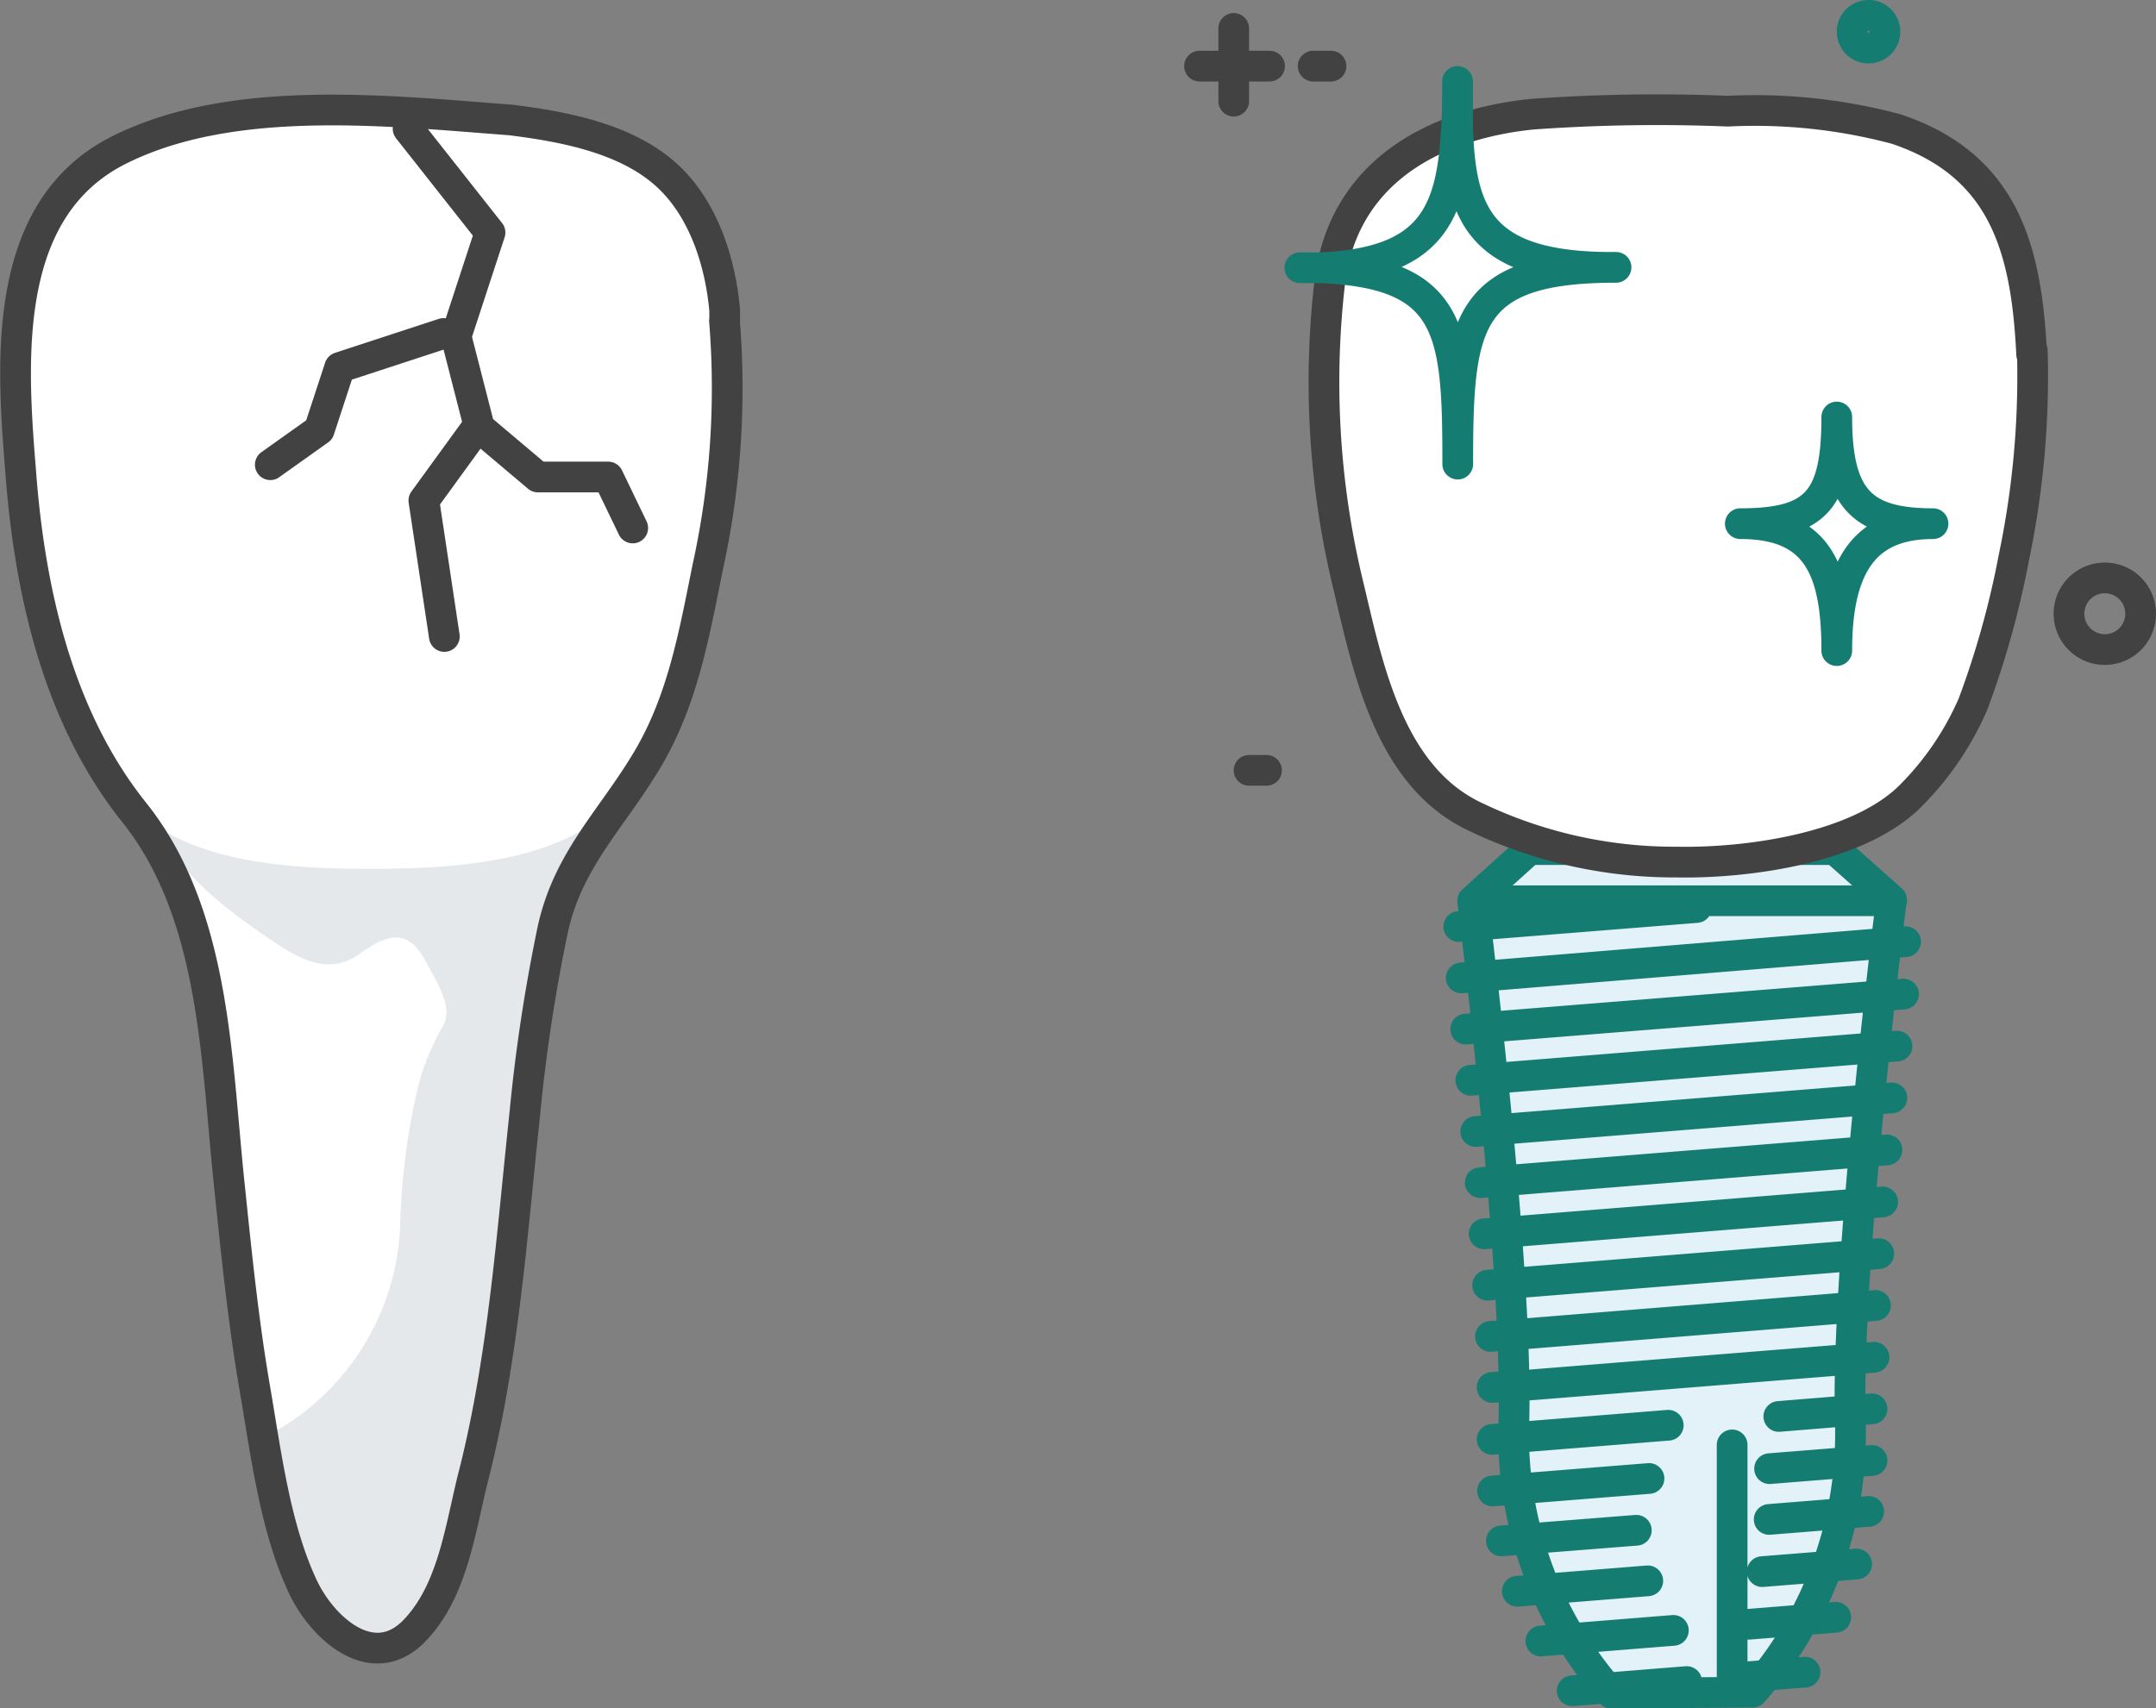
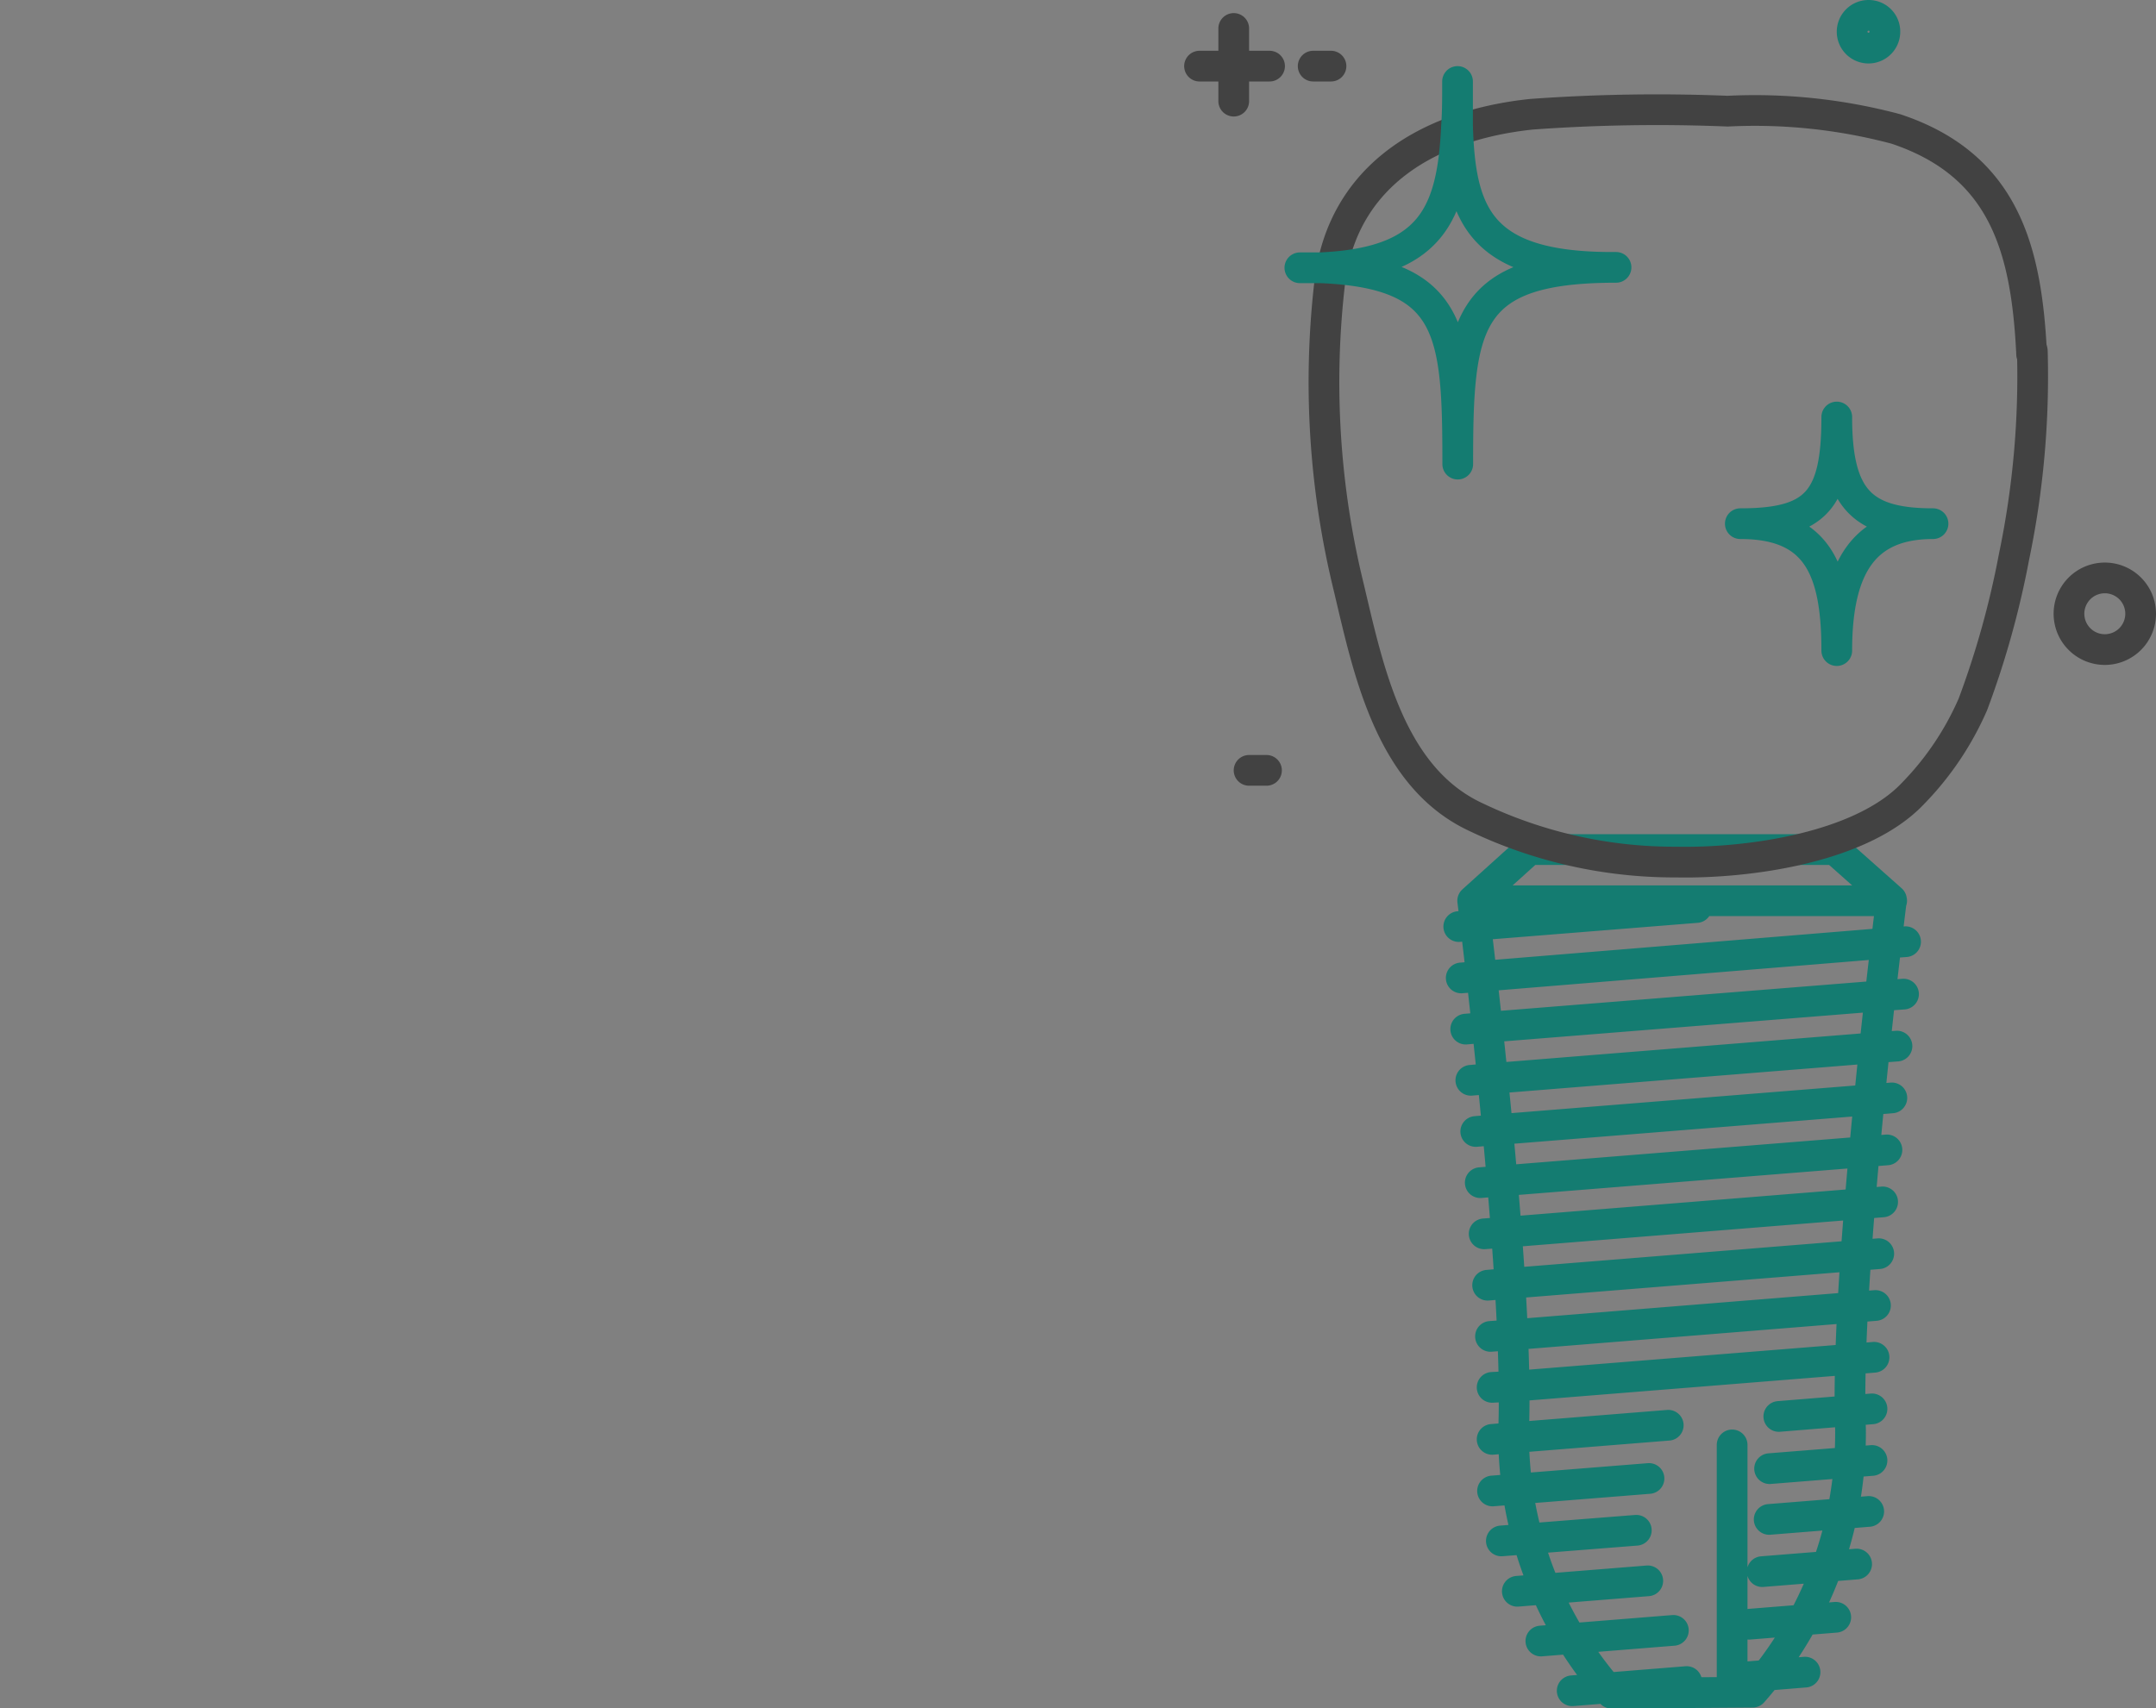
<svg xmlns="http://www.w3.org/2000/svg" viewBox="0 0 105.29 83.45">
  <rect x="0" y="0" width="105.29" height="83.45" fill="#808080" stroke="none" />
  <defs>
    <style>.cls-1{fill:#fff;}.cls-2{fill:#e5e8eb;}.cls-3,.cls-5,.cls-6{fill:none;stroke-linecap:round;stroke-linejoin:round;stroke-width:1.5px;}.cls-3{stroke:#424242;}.cls-4{fill:#e3f1f8;}.cls-5,.cls-6{stroke:#147c71;}.cls-6{fill-rule:evenodd;}</style>
  </defs>
  <g id="Livello_2" data-name="Livello 2">
    <g id="Layer">
      <g id="Icn_Tooth_And_Implant_1" data-name="Icn Tooth And Implant 1">
        <g id="Bad">
-           <path id="Bg" class="cls-1" d="M34.59,11.63C32.67,6.94,27.39,6,22.88,5.79c1,0,2.09.11,3.13.11-5.09-.46-10.81-.82-15.84,0C4.4,6.89,1.28,10.45.94,16.24A46.8,46.8,0,0,0,2.76,31.81,22.87,22.87,0,0,0,5.49,38.2c.56.85,1.33,1.5,1.91,2.34a15.9,15.9,0,0,1,2,4.84c1.63,6,1.62,12.23,2.4,18.34a94.44,94.44,0,0,0,1.73,9.59c.55,2.29,1.52,5.79,4,7,6.43,3.22,8-26.56,8.58-30.6.26-1.67.74-3.28,1-4.94q-.18,0-.15.27A15.22,15.22,0,0,1,30,39.29a20.26,20.26,0,0,0,3.55-7.06,47.47,47.47,0,0,0,1.92-10.51c.22-3.29.42-7-.85-10.09C34.21,10.71,35.61,14.13,34.59,11.63Z" />
-           <path id="Bg-2" data-name="Bg" class="cls-2" d="M26.86,44.86c-1.68,7.59-1.6,15.66-2.88,23.38-.59,3.51-2.32,11.86-4.82,12.15-5.05.6-5.9-8.29-6.27-10.18a12.11,12.11,0,0,0,6.65-10.32,33.26,33.26,0,0,1,.86-6.74,11.27,11.27,0,0,1,1.22-3c.57-.93-.34-2.27-.85-3.22-.87-1.63-1.89-1.28-3.2-.34-1.57,1.11-3,.23-4.43-.74-2-1.36-4.37-3.12-5.36-5.41,2.81,1.8,7,2,10.26,2s7.68-.18,10.56-2a11.91,11.91,0,0,0-1.74,4.38Z" />
-           <path id="Path" class="cls-3" d="M35.39,15.67c0-.27,0-.4,0-.52-.2-2.26-1-5-2.94-6.69s-4.84-2.27-7.52-2.6c-5.95-.45-13.49-1.29-19,1.41C.11,10.09.55,17.43,1,22.9,1.43,28.82,2.81,35,6.55,39.68c4,5,4,12.16,4.66,18.3.34,3.28.67,6.55,1.23,9.81s1,6.88,2.38,9.78c1,2.06,3.48,4.22,5.5,2,1.86-2,2.18-5.1,2.85-7.66C24.59,66.25,25,60.29,25.62,54.5A82.62,82.62,0,0,1,27,45.38c.76-3.44,2.91-5.39,4.64-8.32s2.28-6.2,2.93-9.39a40.65,40.65,0,0,0,.81-12ZM19.93,6.29l4,5.07-1.66,5.07,1.11,4.33-2.68,3.69,1,6.64M13.2,22.7,15.59,21l1-3.05,5.07-1.66m1.66,4.52,2.95,2.49H29.7l1.2,2.49" />
-         </g>
+           </g>
        <g id="Implant">
          <g id="Implant-2" data-name="Implant">
-             <path id="Bg-3" data-name="Bg" class="cls-4" d="M92.12,46.1h0c.16-1.32.26-2.11.26-2.11L89.61,41.5H74.69L71.92,44s2,22.93,2,23.72h0c0,.75,0,1.46,0,2.09a19.09,19.09,0,0,0,4.78,12.9h6.88a19.09,19.09,0,0,0,4.78-12.9,65.7,65.7,0,0,1,.12-7.25C91,55.74,92.07,46.55,92.12,46.1Z" />
            <path id="Path-2" data-name="Path" class="cls-5" d="M71.24,45.26l11.61-.93M81.47,69.62l-8.6.69m14-1.12,4.55-.37m0,2.52-5,.4M72.89,72.83l7.64-.61m-8.7-19.45,1.07-.09,18.65-1.5,1.09-.08m-.25,2.53-1.09.09h0L73.14,55.18l-1.07.09m20.08.9-1.1.09L73.37,57.68l-1.08.09m.19,2.5,1.09-.08L90.84,58.8l1.1-.09m-.19,2.53-1.11.09-16.9,1.36-1.09.09m.14,2.5,1.09-.08,16.6-1.34,1.11-.09m-18.72,4L74,67.71l16.43-1.32,1.09-.09m1.44-17.74-1.08.08L72.64,50.18l-1.06.09M93.06,46l-.94.07L72.36,47.69l-1,.08M82.37,82.14l-5.59.45m11.37-.91-2.84.23M89.65,79l-4.23.34m-3.7.3-6.47.52m5.22-2.94-6.37.51m16.57-1.33-4.61.37m-12.74-1.5,6.59-.52m11.35-.92-4.86.39m-.81,8.44a19.09,19.09,0,0,0,4.78-12.9c-.29-7.65,2-25.81,2-25.81L89.61,41.5H74.69L71.92,44s2.29,18.16,2,25.81a19.09,19.09,0,0,0,4.78,12.9Zm-1-12.08V82.16M71.92,44H92.38" />
          </g>
-           <path id="Bg-4" data-name="Bg" class="cls-1" d="M99.21,17.16c-.26-5-1.34-9.1-6.62-10.86a26.74,26.74,0,0,0-8.22-.87,84.86,84.86,0,0,0-9.57.15c-4.89.51-9.17,2.9-9.85,8.12a42.14,42.14,0,0,0,.92,15c.95,4,2,9.24,6.18,11.2a22.46,22.46,0,0,0,9.82,2.21c3.47.07,8.89-1.2,11.53-3.33a16.37,16.37,0,0,0,2.95-4.38,43.46,43.46,0,0,0,2-7.17,43.19,43.19,0,0,0,.9-10.08C99.19,16.78,99.23,17.63,99.21,17.16Z" />
          <path id="Path-3" data-name="Path" class="cls-3" d="M99.21,17.16c-.26-5-1.34-9.1-6.62-10.86a26.74,26.74,0,0,0-8.22-.87,84.86,84.86,0,0,0-9.57.15c-4.89.51-9.17,2.9-9.85,8.12a42.14,42.14,0,0,0,.92,15c.95,4,2,9.24,6.18,11.2a22.46,22.46,0,0,0,9.82,2.21c3.47.07,9-.68,11.53-3.33a14.53,14.53,0,0,0,2.95-4.38,43.46,43.46,0,0,0,2-7.17,43.19,43.19,0,0,0,.9-10.08C99.19,16.78,99.23,17.63,99.21,17.16Z" />
        </g>
        <path id="_1" data-name="1" class="cls-6" d="M71.18,6.14c0-.68,0-1.4,0-2.16,0,.78,0,1.51-.05,2.19-.2,4.36-1.28,6.67-6.65,6.91-.32,0-.67,0-1,0l1,0c6.49.26,6.71,3.11,6.71,9.59,0-6.87.32-9.61,7.73-9.61C72.27,13.11,71.31,10.53,71.18,6.14ZM89.7,20.37c0,4.06-1,5.21-4.71,5.21,3.72,0,4.71,2.18,4.71,6.2,0-4.26,1.46-6.2,4.7-6.2C90.93,25.58,89.7,24.37,89.7,20.37ZM91.26.75a.8.8,0,1,0,.79.79A.79.79,0,0,0,91.26.75Z" />
        <path id="_2" data-name="2" class="cls-3" d="M102.79,28.23A1.75,1.75,0,1,0,104.54,30,1.75,1.75,0,0,0,102.79,28.23Zm-44.21-25H62m3,0h-.87m-2.28,34.4H61M60.25,4.94V1.39" />
      </g>
    </g>
  </g>
</svg>